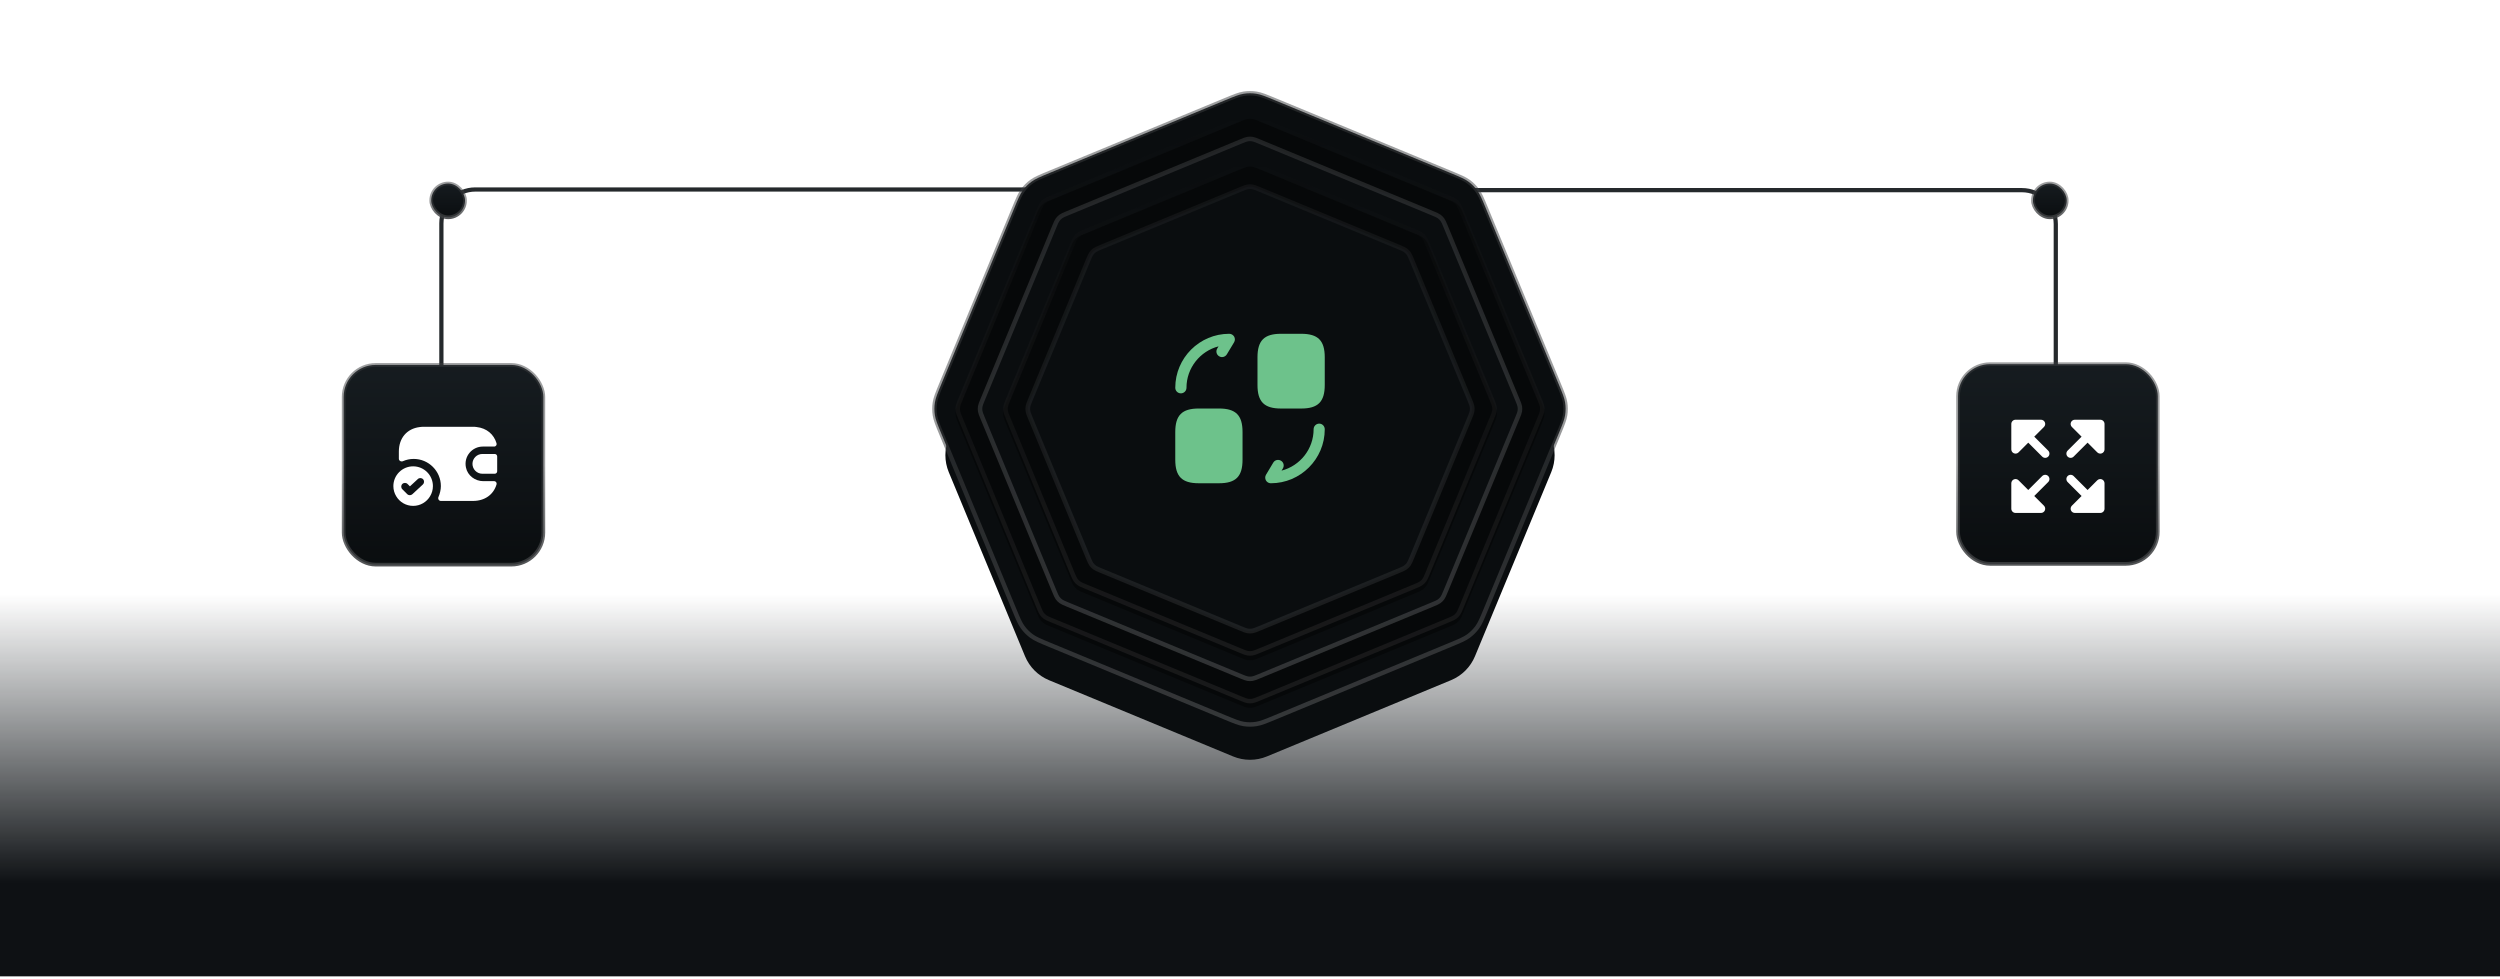
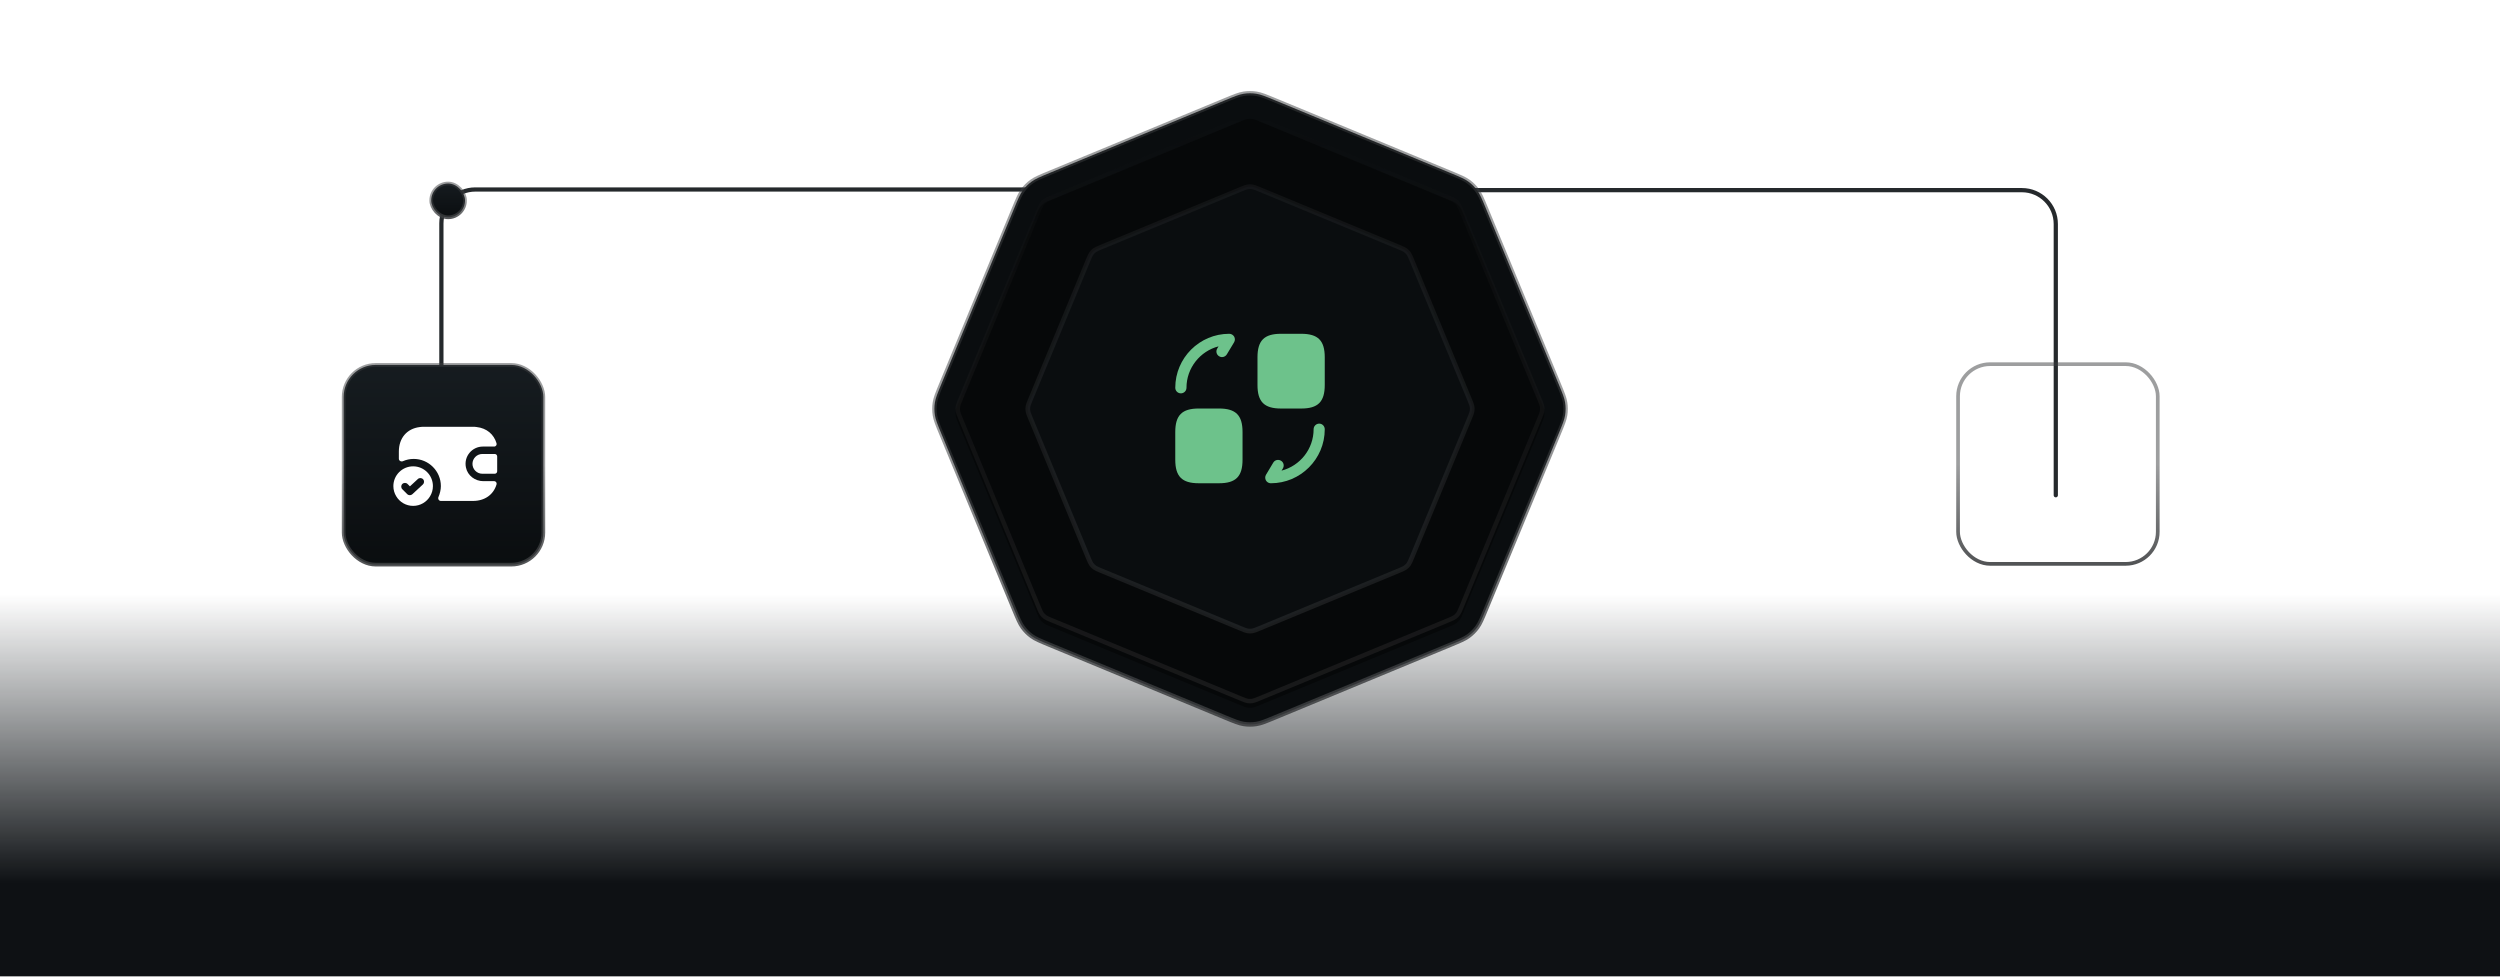
<svg xmlns="http://www.w3.org/2000/svg" width="590" height="231" viewBox="0 0 590 231" fill="none">
  <rect x="-3.117" y="140.305" width="596.783" height="90.113" fill="url(#paint0_linear_6_90)" />
  <path d="M104.167 116.875V52.719C104.167 48.3 107.748 44.719 112.167 44.719H167.922H294.5" stroke="#25292C" stroke-linecap="round" />
  <path d="M485.167 116.875V52.875C485.167 48.457 481.585 44.875 477.167 44.875H421.551H292" stroke="#25292C" stroke-linecap="round" />
  <rect x="101.772" y="43.311" width="7.972" height="7.972" rx="3.986" fill="url(#paint1_linear_6_90)" stroke="url(#paint2_linear_6_90)" stroke-width="0.872" />
-   <rect x="479.772" y="43.311" width="7.972" height="7.972" rx="3.986" fill="url(#paint3_linear_6_90)" stroke="url(#paint4_linear_6_90)" stroke-width="0.872" />
-   <rect x="462.104" y="85.944" width="47.128" height="47.128" rx="7.564" fill="url(#paint5_linear_6_90)" />
  <rect x="462.104" y="85.944" width="47.128" height="47.128" rx="7.564" stroke="url(#paint6_linear_6_90)" stroke-width="0.872" />
  <path d="M483.375 112.347C483.468 112.44 483.542 112.55 483.593 112.672C483.643 112.793 483.669 112.923 483.669 113.055C483.669 113.186 483.643 113.316 483.593 113.438C483.542 113.559 483.468 113.669 483.375 113.762L480.082 117.055L482.375 119.347C482.515 119.487 482.611 119.665 482.649 119.859C482.688 120.053 482.668 120.255 482.593 120.437C482.517 120.62 482.389 120.777 482.224 120.886C482.059 120.996 481.866 121.055 481.668 121.055H475.668C475.403 121.055 475.148 120.949 474.961 120.762C474.773 120.574 474.668 120.32 474.668 120.055V114.055C474.668 113.857 474.726 113.663 474.836 113.499C474.946 113.334 475.102 113.206 475.285 113.13C475.468 113.054 475.669 113.035 475.863 113.073C476.057 113.112 476.236 113.207 476.375 113.347L478.668 115.641L481.96 112.347C482.053 112.254 482.164 112.18 482.285 112.13C482.406 112.08 482.537 112.054 482.668 112.054C482.799 112.054 482.93 112.08 483.051 112.13C483.172 112.18 483.283 112.254 483.375 112.347ZM480.082 103.055L482.375 100.762C482.515 100.622 482.611 100.444 482.649 100.25C482.688 100.056 482.668 99.855 482.593 99.672C482.517 99.489 482.389 99.333 482.224 99.223C482.059 99.113 481.866 99.055 481.668 99.055H475.668C475.403 99.055 475.148 99.16 474.961 99.348C474.773 99.535 474.668 99.79 474.668 100.055V106.055C474.668 106.253 474.726 106.446 474.836 106.611C474.946 106.775 475.102 106.904 475.285 106.979C475.468 107.055 475.669 107.075 475.863 107.036C476.057 106.998 476.236 106.902 476.375 106.762L478.668 104.468L481.96 107.762C482.148 107.95 482.403 108.055 482.668 108.055C482.933 108.055 483.188 107.95 483.375 107.762C483.563 107.575 483.669 107.32 483.669 107.055C483.669 106.789 483.563 106.535 483.375 106.347L480.082 103.055ZM495.668 99.055H489.668C489.47 99.055 489.277 99.113 489.112 99.223C488.947 99.333 488.819 99.489 488.743 99.672C488.668 99.855 488.648 100.056 488.686 100.25C488.725 100.444 488.82 100.622 488.96 100.762L491.254 103.055L487.96 106.347C487.773 106.535 487.667 106.789 487.667 107.055C487.667 107.32 487.773 107.575 487.96 107.762C488.148 107.95 488.403 108.055 488.668 108.055C488.933 108.055 489.188 107.95 489.375 107.762L492.668 104.468L494.96 106.762C495.1 106.902 495.279 106.998 495.473 107.036C495.667 107.075 495.868 107.055 496.051 106.979C496.234 106.904 496.39 106.775 496.5 106.611C496.61 106.446 496.668 106.253 496.668 106.055V100.055C496.668 99.79 496.563 99.535 496.375 99.348C496.188 99.16 495.933 99.055 495.668 99.055ZM496.05 113.131C495.868 113.055 495.667 113.035 495.473 113.074C495.279 113.112 495.1 113.207 494.96 113.347L492.668 115.641L489.375 112.347C489.188 112.16 488.933 112.054 488.668 112.054C488.403 112.054 488.148 112.16 487.96 112.347C487.773 112.535 487.667 112.789 487.667 113.055C487.667 113.32 487.773 113.575 487.96 113.762L491.254 117.055L488.96 119.347C488.82 119.487 488.725 119.665 488.686 119.859C488.648 120.053 488.668 120.255 488.743 120.437C488.819 120.62 488.947 120.777 489.112 120.886C489.277 120.996 489.47 121.055 489.668 121.055H495.668C495.933 121.055 496.188 120.949 496.375 120.762C496.563 120.574 496.668 120.32 496.668 120.055V114.055C496.668 113.857 496.609 113.664 496.499 113.499C496.389 113.335 496.233 113.207 496.05 113.131Z" fill="white" />
  <rect x="81.104" y="86.124" width="47.128" height="47.128" rx="7.564" fill="url(#paint7_linear_6_90)" />
  <rect x="81.104" y="86.124" width="47.128" height="47.128" rx="7.564" stroke="url(#paint8_linear_6_90)" stroke-width="0.872" />
  <path d="M97.501 110.055C94.923 110.055 92.835 112.143 92.835 114.721C92.835 115.596 93.08 116.425 93.511 117.125C94.316 118.478 95.798 119.388 97.501 119.388C99.205 119.388 100.686 118.478 101.491 117.125C101.923 116.425 102.168 115.596 102.168 114.721C102.168 112.143 100.08 110.055 97.501 110.055ZM99.8 114.336L97.315 116.635C97.151 116.786 96.93 116.868 96.72 116.868C96.498 116.868 96.276 116.786 96.101 116.611L94.946 115.456C94.608 115.118 94.608 114.558 94.946 114.22C95.285 113.881 95.845 113.881 96.183 114.22L96.743 114.78L98.61 113.053C98.96 112.726 99.52 112.75 99.846 113.1C100.173 113.45 100.15 114.01 99.8 114.336Z" fill="white" />
  <path d="M116.751 107.138H113.835C112.551 107.138 111.501 108.188 111.501 109.471C111.501 110.755 112.551 111.805 113.835 111.805H116.751C117.078 111.805 117.335 111.548 117.335 111.221V107.721C117.335 107.395 117.078 107.138 116.751 107.138Z" fill="white" />
  <path d="M117.183 114.325C116.471 116.728 114.418 118.221 111.618 118.221H104.035C103.58 118.221 103.288 117.72 103.475 117.3C103.825 116.483 104.046 115.561 104.046 114.721C104.046 111.186 101.165 108.305 97.63 108.305C96.743 108.305 95.88 108.491 95.086 108.841C94.655 109.028 94.13 108.736 94.13 108.27V106.555C94.13 103.381 96.043 101.165 99.018 100.791C99.31 100.745 99.625 100.721 99.951 100.721H111.618C111.921 100.721 112.213 100.733 112.493 100.78C114.85 101.048 116.553 102.483 117.183 104.618C117.3 105.003 117.02 105.388 116.623 105.388H113.951C111.42 105.388 109.413 107.698 109.961 110.323C110.346 112.236 112.12 113.555 114.068 113.555H116.623C117.031 113.555 117.3 113.951 117.183 114.325Z" fill="white" />
  <g filter="url(#filter0_f_6_90)">
-     <path d="M291 36.329C293.561 35.268 296.439 35.268 299 36.329L342.442 54.323C345.003 55.384 347.038 57.419 348.099 59.98L366.093 103.422C367.154 105.983 367.154 108.861 366.093 111.422L348.099 154.864C347.038 157.425 345.003 159.46 342.442 160.521L299 178.515C296.439 179.576 293.561 179.576 291 178.515L247.558 160.521C244.997 159.46 242.962 157.425 241.901 154.864L223.907 111.422C222.846 108.861 222.846 105.983 223.907 103.422L241.901 59.98C242.962 57.419 244.997 55.384 247.558 54.323L291 36.329Z" fill="#0A0D0F" />
-   </g>
+     </g>
  <path d="M293.52 22.127C294.502 21.971 295.502 21.971 296.484 22.127C297.578 22.3 298.642 22.737 300.925 23.683L342.299 40.82C344.582 41.766 345.643 42.209 346.539 42.86C347.344 43.445 348.051 44.153 348.636 44.957C349.287 45.853 349.729 46.915 350.675 49.197L367.812 90.571C368.758 92.854 369.195 93.918 369.368 95.012C369.524 95.994 369.524 96.994 369.368 97.977C369.195 99.07 368.758 100.134 367.812 102.417L350.675 143.791C349.729 146.074 349.287 147.135 348.636 148.031C348.051 148.836 347.344 149.543 346.539 150.128C345.643 150.779 344.581 151.222 342.299 152.167L300.925 169.305C298.642 170.25 297.578 170.687 296.484 170.86C295.502 171.016 294.502 171.016 293.52 170.86C292.426 170.687 291.362 170.25 289.079 169.305L247.705 152.167C245.423 151.222 244.361 150.779 243.465 150.128C242.66 149.543 241.953 148.836 241.368 148.031C240.717 147.135 240.274 146.074 239.328 143.791L222.19 102.417C221.245 100.134 220.808 99.07 220.635 97.977C220.479 96.994 220.479 95.994 220.635 95.012C220.808 93.918 221.245 92.854 222.19 90.571L239.328 49.197C240.274 46.915 240.717 45.853 241.368 44.957C241.953 44.153 242.66 43.445 243.465 42.86C244.361 42.209 245.422 41.766 247.705 40.82L289.079 23.683C291.362 22.737 292.426 22.3 293.52 22.127Z" fill="#0A0D0F" stroke="url(#paint9_linear_6_90)" stroke-width="1.045" />
  <g filter="url(#filter1_i_6_90)">
    <path d="M292.553 27.678C293.456 27.304 293.908 27.117 294.376 27.043C294.791 26.977 295.213 26.977 295.628 27.043C296.095 27.117 296.547 27.304 297.451 27.678L341.93 46.102C342.834 46.477 343.286 46.664 343.669 46.942C344.008 47.189 344.307 47.487 344.554 47.827C344.832 48.21 345.019 48.662 345.393 49.566L363.817 94.045C364.192 94.949 364.379 95.401 364.453 95.868C364.519 96.283 364.519 96.705 364.453 97.12C364.379 97.587 364.192 98.039 363.817 98.943L345.393 143.422C345.019 144.326 344.832 144.778 344.554 145.161C344.307 145.5 344.008 145.799 343.669 146.046C343.286 146.324 342.834 146.511 341.93 146.886L297.451 165.309C296.547 165.684 296.095 165.871 295.628 165.945C295.213 166.011 294.791 166.011 294.376 165.945C293.908 165.871 293.456 165.684 292.553 165.309L248.074 146.886C247.17 146.511 246.718 146.324 246.335 146.046C245.995 145.799 245.697 145.5 245.45 145.161C245.172 144.778 244.985 144.326 244.61 143.422L226.186 98.943C225.812 98.039 225.625 97.587 225.551 97.12C225.485 96.705 225.485 96.283 225.551 95.868C225.625 95.401 225.812 94.949 226.186 94.045L244.61 49.566C244.985 48.662 245.172 48.21 245.45 47.827C245.697 47.487 245.995 47.189 246.335 46.942C246.718 46.664 247.17 46.477 248.074 46.102L292.553 27.678Z" fill="#060809" />
  </g>
  <path d="M294.458 27.559C294.818 27.502 295.186 27.502 295.546 27.559C295.938 27.621 296.324 27.777 297.251 28.161L341.729 46.585C342.656 46.969 343.04 47.132 343.361 47.365C343.656 47.58 343.916 47.839 344.131 48.134C344.364 48.455 344.526 48.839 344.91 49.766L363.334 94.245C363.718 95.172 363.874 95.558 363.937 95.95C363.994 96.311 363.994 96.678 363.937 97.038C363.874 97.43 363.718 97.816 363.334 98.743L344.91 143.222C344.526 144.148 344.364 144.532 344.131 144.854C343.916 145.149 343.657 145.409 343.361 145.623C343.04 145.856 342.656 146.018 341.729 146.402L297.251 164.826C296.324 165.21 295.938 165.367 295.546 165.429C295.186 165.486 294.818 165.486 294.458 165.429C294.066 165.367 293.68 165.21 292.753 164.826L248.273 146.402C247.347 146.019 246.963 145.856 246.642 145.623C246.347 145.409 246.087 145.149 245.873 144.854C245.64 144.532 245.477 144.149 245.093 143.222L226.669 98.743C226.285 97.816 226.129 97.43 226.066 97.038C226.009 96.678 226.009 96.311 226.066 95.95C226.129 95.558 226.285 95.172 226.669 94.245L245.093 49.766C245.477 48.839 245.64 48.455 245.873 48.134C246.087 47.839 246.347 47.58 246.642 47.365C246.963 47.132 247.347 46.969 248.273 46.585L292.753 28.161C293.68 27.777 294.066 27.621 294.458 27.559Z" stroke="url(#paint10_linear_6_90)" stroke-width="1.045" />
-   <path d="M294.459 32.819C294.818 32.762 295.185 32.763 295.544 32.819C295.935 32.881 296.32 33.037 297.247 33.421L338.014 50.307C338.941 50.691 339.323 50.853 339.644 51.086C339.938 51.3 340.196 51.558 340.41 51.852C340.643 52.173 340.804 52.555 341.188 53.482L358.075 94.249C358.459 95.176 358.615 95.561 358.677 95.951C358.734 96.31 358.734 96.677 358.677 97.036C358.615 97.427 358.459 97.812 358.075 98.739L341.188 139.506C340.804 140.433 340.643 140.816 340.41 141.136C340.196 141.43 339.938 141.689 339.644 141.902C339.323 142.135 338.941 142.297 338.014 142.681L297.247 159.567C296.32 159.951 295.935 160.107 295.544 160.169C295.185 160.226 294.818 160.226 294.459 160.169C294.068 160.107 293.684 159.951 292.757 159.567L251.99 142.681C251.063 142.297 250.68 142.135 250.36 141.902C250.066 141.689 249.808 141.43 249.594 141.136C249.361 140.816 249.199 140.433 248.814 139.506L231.929 98.739C231.545 97.812 231.389 97.427 231.327 97.036C231.27 96.677 231.27 96.311 231.327 95.951C231.389 95.561 231.545 95.176 231.929 94.249L248.814 53.482C249.199 52.555 249.361 52.173 249.594 51.852C249.808 51.558 250.066 51.3 250.36 51.086C250.68 50.853 251.063 50.691 251.99 50.307L292.757 33.421C293.684 33.037 294.068 32.881 294.459 32.819Z" fill="#0A0D0F" stroke="url(#paint11_linear_6_90)" stroke-width="1.066" />
  <g filter="url(#filter2_i_6_90)">
    <path d="M292.553 38.928C293.456 38.554 293.908 38.367 294.376 38.293C294.791 38.227 295.213 38.227 295.628 38.293C296.095 38.367 296.547 38.554 297.451 38.928L333.975 54.057C334.879 54.432 335.331 54.619 335.714 54.897C336.053 55.144 336.352 55.443 336.599 55.782C336.877 56.165 337.064 56.617 337.438 57.521L352.567 94.045C352.942 94.949 353.129 95.401 353.203 95.868C353.269 96.283 353.269 96.705 353.203 97.12C353.129 97.587 352.942 98.039 352.567 98.943L337.438 135.467C337.064 136.371 336.877 136.823 336.599 137.206C336.352 137.545 336.053 137.844 335.714 138.091C335.331 138.369 334.879 138.556 333.975 138.931L297.451 154.059C296.547 154.434 296.095 154.621 295.628 154.695C295.213 154.761 294.791 154.761 294.376 154.695C293.908 154.621 293.456 154.434 292.553 154.059L256.029 138.931C255.125 138.556 254.673 138.369 254.29 138.091C253.95 137.844 253.652 137.545 253.405 137.206C253.127 136.823 252.939 136.371 252.565 135.467L237.436 98.943C237.062 98.039 236.875 97.587 236.801 97.12C236.735 96.705 236.735 96.283 236.801 95.868C236.875 95.401 237.062 94.949 237.436 94.045L252.565 57.521C252.939 56.617 253.127 56.165 253.405 55.782C253.652 55.443 253.95 55.144 254.29 54.897C254.673 54.619 255.125 54.432 256.029 54.057L292.553 38.928Z" fill="#060809" />
  </g>
-   <path d="M294.46 38.825C294.819 38.768 295.184 38.768 295.543 38.825C295.933 38.887 296.318 39.042 297.245 39.426L333.769 54.555C334.696 54.939 335.078 55.101 335.397 55.333C335.691 55.547 335.95 55.805 336.163 56.099C336.395 56.418 336.556 56.8 336.94 57.727L352.069 94.251C352.453 95.178 352.609 95.562 352.671 95.952C352.728 96.311 352.728 96.677 352.671 97.035C352.609 97.425 352.454 97.81 352.069 98.737L336.94 135.261C336.556 136.188 336.395 136.57 336.163 136.89C335.95 137.183 335.691 137.442 335.397 137.655C335.078 137.887 334.696 138.048 333.769 138.433L297.245 153.562C296.318 153.946 295.933 154.101 295.543 154.163C295.184 154.22 294.819 154.22 294.46 154.163C294.07 154.101 293.686 153.946 292.759 153.562L256.234 138.433C255.307 138.049 254.926 137.887 254.606 137.655C254.313 137.442 254.054 137.183 253.841 136.89C253.609 136.57 253.447 136.188 253.062 135.261L237.934 98.737C237.549 97.81 237.395 97.425 237.333 97.035C237.276 96.677 237.276 96.311 237.333 95.952C237.395 95.562 237.55 95.178 237.934 94.251L253.062 57.727C253.447 56.799 253.609 56.418 253.841 56.099C254.054 55.805 254.313 55.547 254.606 55.333C254.926 55.101 255.307 54.939 256.234 54.555L292.759 39.426C293.686 39.042 294.07 38.887 294.46 38.825Z" stroke="url(#paint12_linear_6_90)" stroke-width="1.077" />
  <path d="M294.463 44.09C294.82 44.033 295.184 44.033 295.541 44.09C295.929 44.151 296.311 44.306 297.239 44.69L330.051 58.281C330.979 58.666 331.358 58.827 331.676 59.058C331.968 59.27 332.226 59.528 332.438 59.82C332.669 60.138 332.831 60.517 333.215 61.445L346.806 94.257C347.19 95.185 347.345 95.567 347.406 95.955C347.463 96.312 347.463 96.676 347.406 97.033C347.345 97.421 347.19 97.803 346.806 98.731L333.215 131.543C332.83 132.471 332.669 132.85 332.438 133.168C332.226 133.461 331.968 133.718 331.676 133.931C331.358 134.161 330.979 134.323 330.051 134.707L297.239 148.298C296.311 148.682 295.929 148.837 295.541 148.898C295.184 148.955 294.82 148.955 294.463 148.898C294.075 148.837 293.693 148.682 292.765 148.298L259.953 134.707C259.025 134.323 258.646 134.161 258.328 133.931C258.036 133.718 257.778 133.461 257.565 133.168C257.335 132.85 257.173 132.471 256.789 131.543L243.198 98.731C242.814 97.803 242.659 97.421 242.598 97.033C242.541 96.676 242.541 96.312 242.598 95.955C242.659 95.567 242.814 95.185 243.198 94.257L256.789 61.445C257.173 60.517 257.335 60.138 257.565 59.82C257.778 59.528 258.036 59.27 258.328 59.058C258.646 58.827 259.025 58.666 259.953 58.281L292.765 44.69C293.693 44.306 294.075 44.151 294.463 44.09Z" fill="#0A0D0F" stroke="url(#paint13_linear_6_90)" stroke-width="1.107" />
  <path d="M312.642 84.329V90.855C312.642 94.824 311.054 96.412 307.085 96.412H302.323C298.354 96.412 296.767 94.824 296.767 90.855V84.329C296.767 80.36 298.354 78.773 302.323 78.773H307.085C311.054 78.773 312.642 80.36 312.642 84.329Z" fill="#6DC28B" />
  <path d="M293.239 101.965V108.491C293.239 112.46 291.651 114.048 287.683 114.048H282.92C278.951 114.048 277.364 112.46 277.364 108.491V101.965C277.364 97.996 278.951 96.409 282.92 96.409H287.683C291.651 96.409 293.239 97.996 293.239 101.965Z" fill="#6DC28B" />
  <path d="M299.906 114.05C299.43 114.05 298.989 113.785 298.76 113.379C298.53 112.956 298.53 112.462 298.777 112.039L300.488 109.181C300.859 108.546 301.67 108.352 302.305 108.723C302.94 109.093 303.134 109.904 302.764 110.539L302.446 111.069C306.803 109.94 310.013 105.989 310.013 101.297C310.013 100.573 310.613 99.974 311.336 99.974C312.059 99.974 312.642 100.573 312.642 101.314C312.642 108.335 306.927 114.05 299.906 114.05Z" fill="#6DC28B" />
  <path d="M278.687 92.831C277.963 92.831 277.364 92.249 277.364 91.508C277.364 84.488 283.079 78.773 290.099 78.773C290.593 78.773 291.016 79.037 291.263 79.443C291.493 79.866 291.493 80.36 291.246 80.783L289.535 83.623C289.147 84.258 288.335 84.47 287.718 84.082C287.083 83.712 286.889 82.9 287.259 82.265L287.577 81.736C283.238 82.865 280.01 86.816 280.01 91.508C280.01 92.249 279.41 92.831 278.687 92.831Z" fill="#6DC28B" />
  <defs>
    <filter id="filter0_f_6_90" x="216.84" y="29.262" width="156.32" height="156.32" filterUnits="userSpaceOnUse" color-interpolation-filters="sRGB">
      <feFlood flood-opacity="0" result="BackgroundImageFix" />
      <feBlend mode="normal" in="SourceGraphic" in2="BackgroundImageFix" result="shape" />
      <feGaussianBlur stdDeviation="3.136" result="effect1_foregroundBlur_6_90" />
    </filter>
    <filter id="filter1_i_6_90" x="225.501" y="26.994" width="139.001" height="140.046" filterUnits="userSpaceOnUse" color-interpolation-filters="sRGB">
      <feFlood flood-opacity="0" result="BackgroundImageFix" />
      <feBlend mode="normal" in="SourceGraphic" in2="BackgroundImageFix" result="shape" />
      <feColorMatrix in="SourceAlpha" type="matrix" values="0 0 0 0 0 0 0 0 0 0 0 0 0 0 0 0 0 0 127 0" result="hardAlpha" />
      <feOffset dy="1.045" />
      <feGaussianBlur stdDeviation="1.045" />
      <feComposite in2="hardAlpha" operator="arithmetic" k2="-1" k3="1" />
      <feColorMatrix type="matrix" values="0 0 0 0 0 0 0 0 0 0 0 0 0 0 0 0 0 0 1 0" />
      <feBlend mode="normal" in2="shape" result="effect1_innerShadow_6_90" />
    </filter>
    <filter id="filter2_i_6_90" x="236.751" y="38.244" width="116.501" height="117.578" filterUnits="userSpaceOnUse" color-interpolation-filters="sRGB">
      <feFlood flood-opacity="0" result="BackgroundImageFix" />
      <feBlend mode="normal" in="SourceGraphic" in2="BackgroundImageFix" result="shape" />
      <feColorMatrix in="SourceAlpha" type="matrix" values="0 0 0 0 0 0 0 0 0 0 0 0 0 0 0 0 0 0 127 0" result="hardAlpha" />
      <feOffset dy="1.077" />
      <feGaussianBlur stdDeviation="1.077" />
      <feComposite in2="hardAlpha" operator="arithmetic" k2="-1" k3="1" />
      <feColorMatrix type="matrix" values="0 0 0 0 0 0 0 0 0 0 0 0 0 0 0 0 0 0 1 0" />
      <feBlend mode="normal" in2="shape" result="effect1_innerShadow_6_90" />
    </filter>
    <linearGradient id="paint0_linear_6_90" x1="295.274" y1="140.305" x2="295.274" y2="208.418" gradientUnits="userSpaceOnUse">
      <stop stop-color="#161C20" stop-opacity="0" />
      <stop offset="1" stop-color="#0E1114" />
    </linearGradient>
    <linearGradient id="paint1_linear_6_90" x1="105.758" y1="42.875" x2="105.758" y2="51.719" gradientUnits="userSpaceOnUse">
      <stop stop-color="#161C20" />
      <stop offset="1" stop-color="#0A0D0F" />
    </linearGradient>
    <linearGradient id="paint2_linear_6_90" x1="105.758" y1="47.294" x2="105.758" y2="51.719" gradientUnits="userSpaceOnUse">
      <stop stop-color="#3B3D3F" stop-opacity="0.5" />
      <stop offset="1" stop-color="#3B3D3F" stop-opacity="0.89" />
    </linearGradient>
    <linearGradient id="paint3_linear_6_90" x1="483.758" y1="42.875" x2="483.758" y2="51.719" gradientUnits="userSpaceOnUse">
      <stop stop-color="#161C20" />
      <stop offset="1" stop-color="#0A0D0F" />
    </linearGradient>
    <linearGradient id="paint4_linear_6_90" x1="483.758" y1="47.294" x2="483.758" y2="51.719" gradientUnits="userSpaceOnUse">
      <stop stop-color="#3B3D3F" stop-opacity="0.5" />
      <stop offset="1" stop-color="#3B3D3F" stop-opacity="0.89" />
    </linearGradient>
    <linearGradient id="paint5_linear_6_90" x1="485.668" y1="85.508" x2="485.668" y2="133.508" gradientUnits="userSpaceOnUse">
      <stop stop-color="#161C20" />
      <stop offset="1" stop-color="#0A0D0F" />
    </linearGradient>
    <linearGradient id="paint6_linear_6_90" x1="485.668" y1="109.492" x2="485.668" y2="133.508" gradientUnits="userSpaceOnUse">
      <stop stop-color="#3B3D3F" stop-opacity="0.5" />
      <stop offset="1" stop-color="#3B3D3F" stop-opacity="0.89" />
    </linearGradient>
    <linearGradient id="paint7_linear_6_90" x1="104.668" y1="85.688" x2="104.668" y2="133.688" gradientUnits="userSpaceOnUse">
      <stop stop-color="#161C20" />
      <stop offset="1" stop-color="#0A0D0F" />
    </linearGradient>
    <linearGradient id="paint8_linear_6_90" x1="104.668" y1="109.671" x2="104.668" y2="133.687" gradientUnits="userSpaceOnUse">
      <stop stop-color="#3B3D3F" stop-opacity="0.5" />
      <stop offset="1" stop-color="#3B3D3F" stop-opacity="0.89" />
    </linearGradient>
    <linearGradient id="paint9_linear_6_90" x1="295.002" y1="96.442" x2="295.002" y2="173.868" gradientUnits="userSpaceOnUse">
      <stop stop-color="#3B3D3F" stop-opacity="0.5" />
      <stop offset="1" stop-color="#3B3D3F" stop-opacity="0.89" />
    </linearGradient>
    <linearGradient id="paint10_linear_6_90" x1="294.977" y1="25.688" x2="295.026" y2="166.636" gradientUnits="userSpaceOnUse">
      <stop stop-color="#1E1E1F" stop-opacity="0" />
      <stop offset="1" stop-color="#1E1E1F" stop-opacity="0.8" />
    </linearGradient>
    <linearGradient id="paint11_linear_6_90" x1="295.002" y1="31.603" x2="295.002" y2="161.385" gradientUnits="userSpaceOnUse">
      <stop stop-color="#3B3D3F" stop-opacity="0.5" />
      <stop offset="1" stop-color="#3B3D3F" stop-opacity="0.8" />
    </linearGradient>
    <linearGradient id="paint12_linear_6_90" x1="294.981" y1="37.05" x2="295.022" y2="155.38" gradientUnits="userSpaceOnUse">
      <stop stop-color="#1E1E1F" stop-opacity="0" />
      <stop offset="1" stop-color="#1E1E1F" stop-opacity="0.8" />
    </linearGradient>
    <linearGradient id="paint13_linear_6_90" x1="295.002" y1="42.859" x2="295.002" y2="150.128" gradientUnits="userSpaceOnUse">
      <stop stop-color="#3B3D3F" stop-opacity="0.2" />
      <stop offset="1" stop-color="#3B3D3F" stop-opacity="0.4" />
    </linearGradient>
  </defs>
</svg>